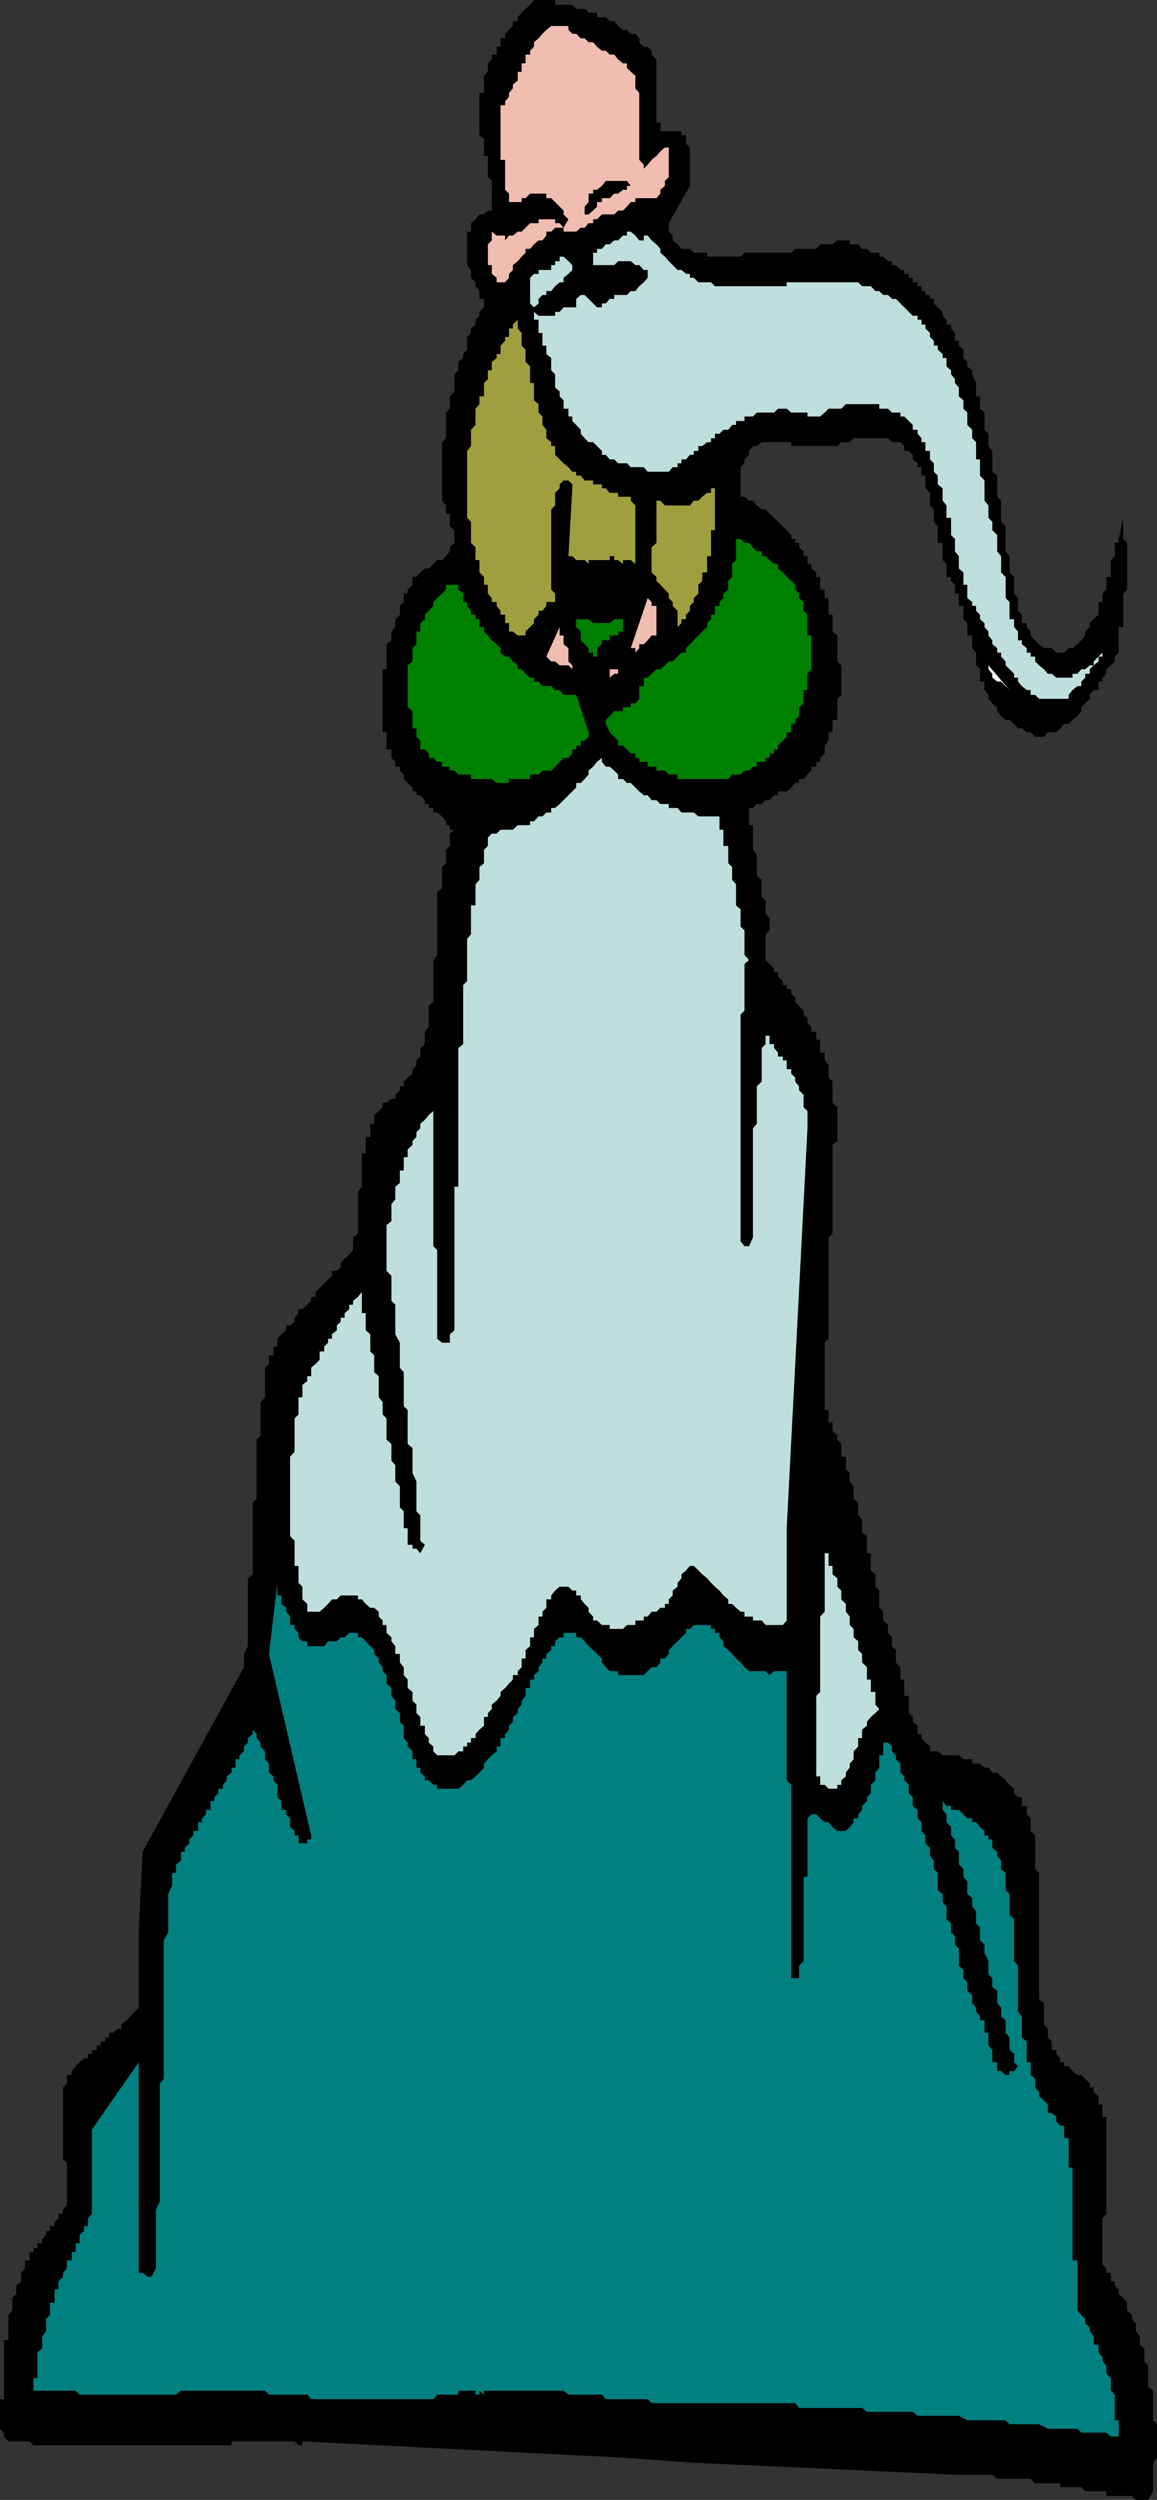
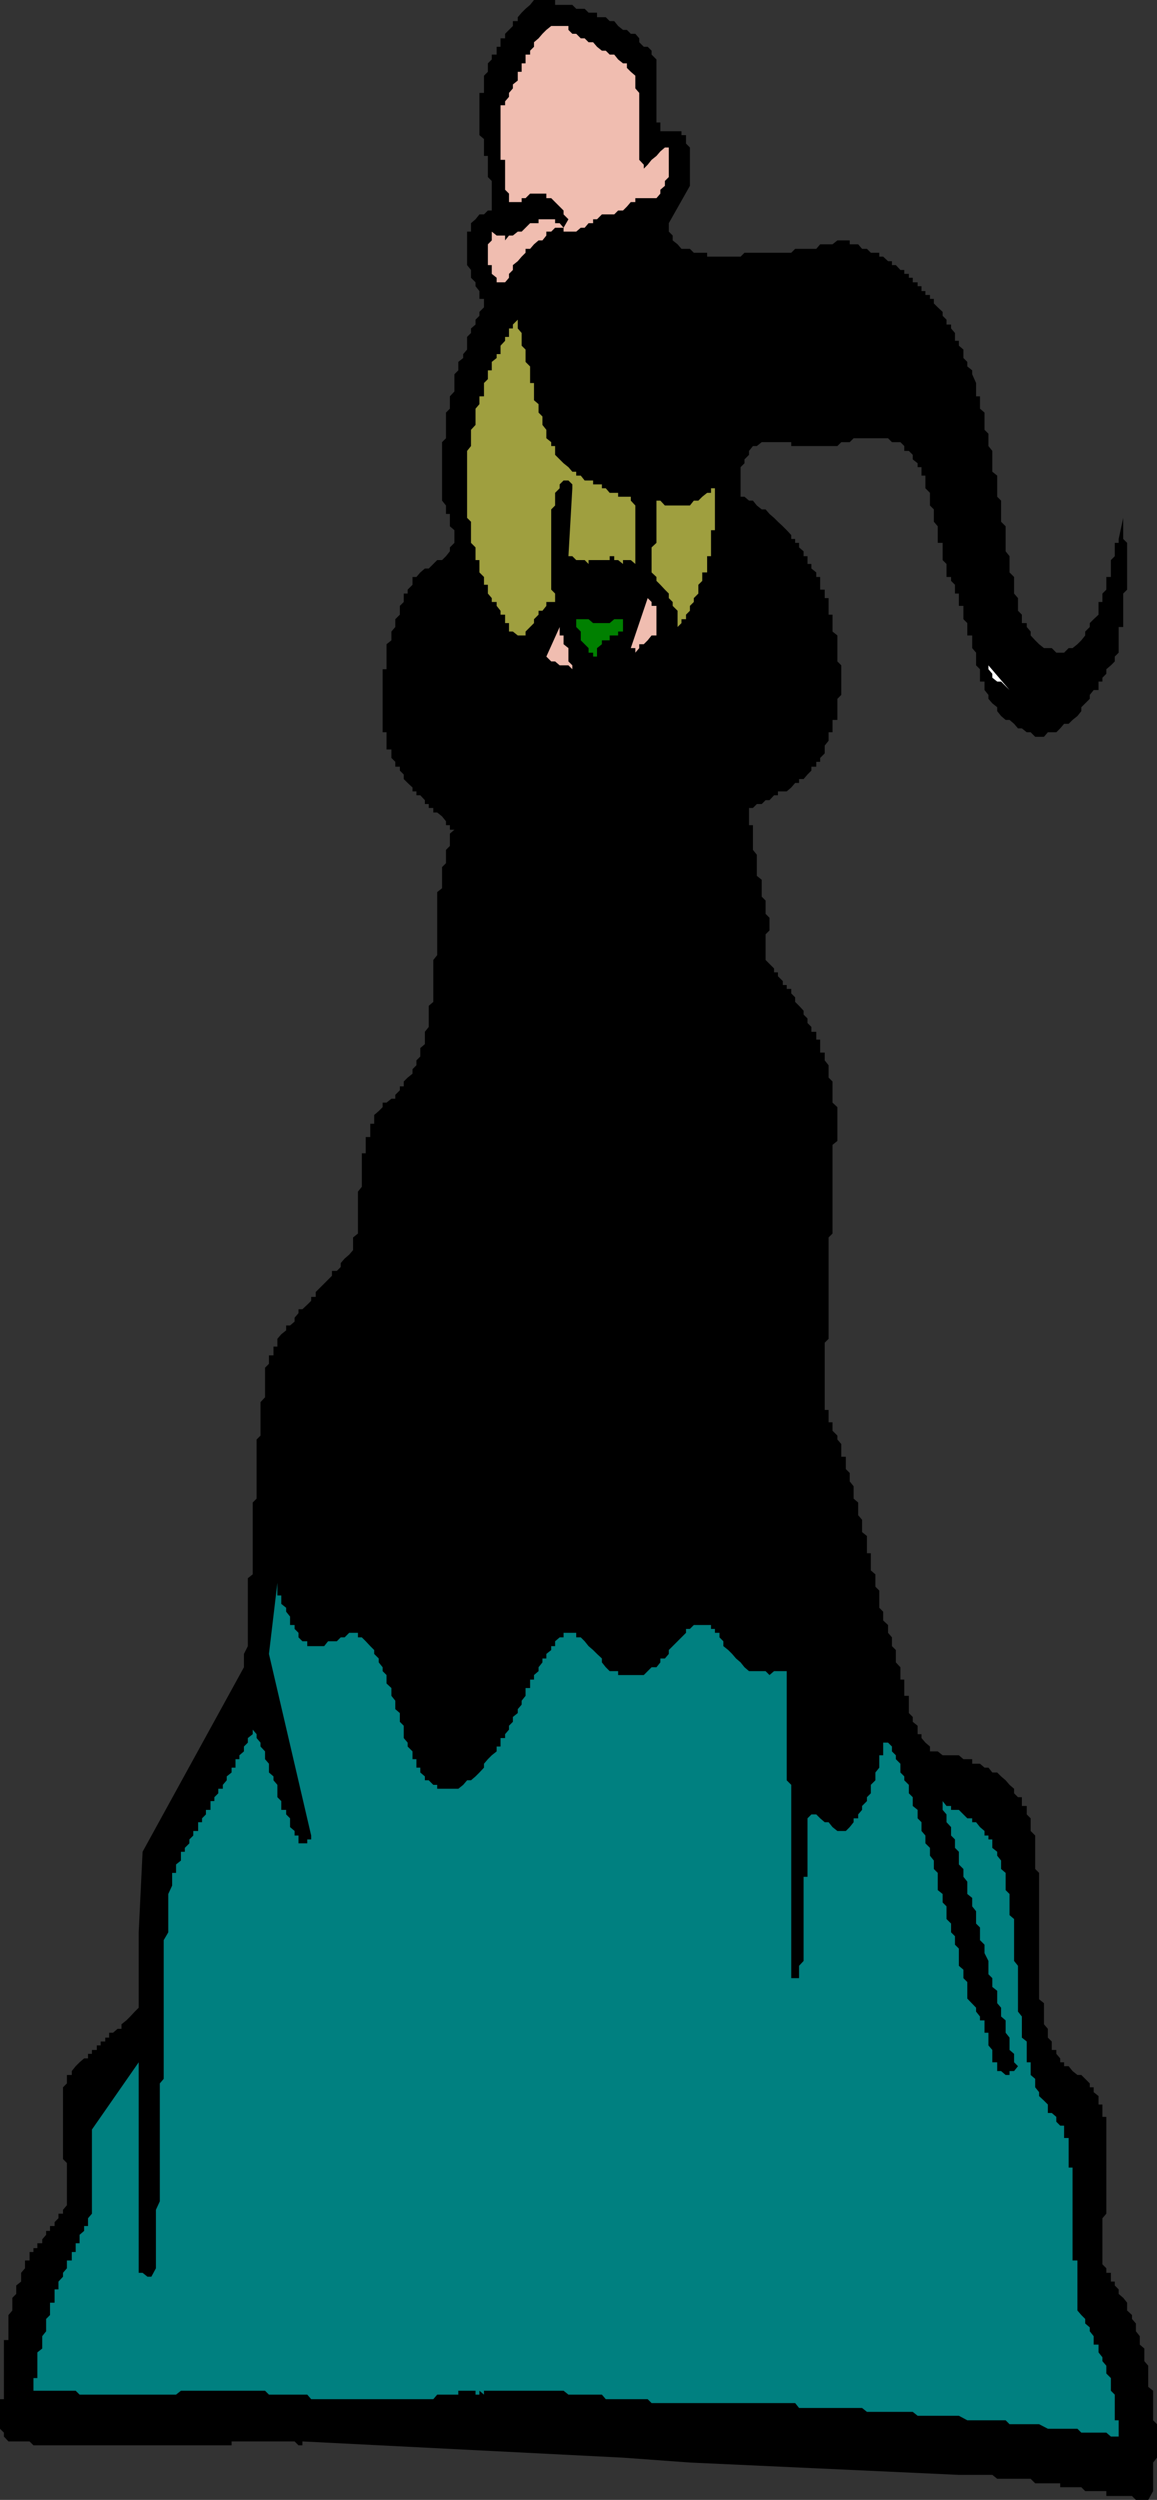
<svg xmlns="http://www.w3.org/2000/svg" width="356.199" height="769.5">
  <rect width="100%" height="100%" fill="#333333" stroke="none" />
  <path d="M200.598 15.602V16.8l1.5 1.5v19.402h1.203v2.7h6.5v1.199h1.398v2.601l1.2 1.2v11.8l-6.5 11.5V71.3l1.199 1.199V74l1.5 1.203 1.203 1.399h2.597l1.2 1.199h4.101V79H228l1.2-1.2h14.398l1.203-1.198h6.5l1.199-1.399h3.8L257.8 74h3.798v1.203h2.601l1.2 1.399h1.5l1.199 1.199h2.601V79h1.2l1.5 1.402h1.199v1.2h1.203l1.398 1.5h1.2V84.3h1.402v1.2H281v1.402h1.5v1.2h1.2v1.5h1.198V90.8h1.403V92h1.199v1.402l1.2 1.2L290.2 96v1.203l1.198 1.2v1.5h1.403v1.199L294 102.5v2.402h1.2v1.5l1.398 1.2v2.601l1.203 1.2v1.398l1.5 1.199v1.203l1.199 2.7V122h1.2v3.8l1.398 1.2v5.3l1.203 1.2v3.8l1.199 1.5v6.403l1.5 1.2v6.5l1.2 1.199v6.5l1.398 1.398v7.703l1.203 1.5v5l1.398 1.399v5.101l1.2 1.399V188l1.199 1.203v2.598h1.5V193l1.203 1.402v1.2l1.398 1.5 1.2 1.199 1.5 1.199h2.402l1.398 1.402h2.399L329 199.5h1.2l1.5-1.2 1.198-1.198 1.2-1.5v-1.2L335.5 193v-1.2l1.2-1.198 1.5-1.399v-3.902h1.198v-2.598l1.2-1.203v-3.898H342v-5.2l1.2-1.199v-4.101h1.198v-1.2l1.403-6.5v6.5l1.199 1.2V181.5l-1.2 1.203V193h-1.402v7.902l-1.199 1.2v1.5L342 204.8l-1.402 1.2v1.402l-1.2 1.2v1.199H338.2v2.601h-1.5l-1.199 1.5v1.2l-1.402 1.398-1.2 1.203v1.2l-1.199 1.5-1.5 1.199-1.2 1.198h-1.402l-1.2 1.402-1.199 1.2h-2.601l-1.2 1.398H318.7l-1.398-1.399h-1.203l-1.5-1.199h-1.2L312.2 222.8l-1.398-1.2h-1.203l-1.399-1.199-1.199-1.5v-1.199l-1.5-1.203-1.2-1.398v-1.2l-1.202-1.5V209.8H301.7V206l-1.199-1.2v-3.898l-1.2-1.402v-3.898h-1.5V191.8l-1.202-1.2v-4.1H295.2v-3.797H294V180l-1.2-1.2v-1.198h-1.402v-4l-1.199-1.2v-5.3h-1.5V162l-1.199-1.398V156.8l-1.2-1.2v-3.898l-1.402-1.402v-3.899H283.7V143.8h-1.2v-1.2l-1.5-1.199V140l-1.2-1.2h-1.402v-1.5l-1.199-1.198h-2.601l-1.2-1.2h-10.597l-1.203 1.2H259l-1.2 1.199h-14.202v-1.2H234.5l-1.5 1.2h-1.2l-1.202 1.5V140l-1.399 1.402v1.2L228 143.8v9.101h1.2l1.398 1.2h1.203l1.199 1.5 1.5 1.199h1.2l1.198 1.402 1.403 1.2 1.199 1.199L241 162l1.2 1.203 1.398 1.5v1.2h1.203v1.199H246v1.398l1.398 1.203v1.5h1.2v2.399h1.203V175l1.5 1.203v1.399h1.199v3.898h1.398v2.602h1.2v5.101h1.203v5.2l1.5 1.199v8L259 204.8v9.101l-1.2 1.2v6.5h-1.5v3.8h-1.202V228l-1.2 1.5v2.402l-1.398 1.399v1.199h-1.2v1.5h-1.5v1.203l-1.202 1.2-1.2 1.398H246V241h-1.2l-1.202 1.402-1.399 1.2H239.5v1.199h-1.2l-1.402 1.5H235.7l-1.2 1.199H233l-1.2 1.203h-1.202V254h1.203v7.602l1.199 1.5v6.5l1.5 1.199V276l1.2 1.203v4.098l1.198 1.199v3.902l-1.199 1.2v7.898l1.2 1.203 1.402 1.399v1.199h1.199v1.199l1.5 1.5v1.203h1.2v1.2h1.398v1.398L244.8 307v1.402l1.199 1.2 1.398 1.5v1.199l1.2 1.199v1.402l1.203 1.2v1.5h1.5V320h1.199v4h1.398v2.402l1.2 1.5v3.801l1.203 1.2v6.5l1.5 1.398v10.402l-1.5 1.2v27.3l-1.203 1.2v31.199l-1.2 1.199V434h1.2v3.8h1.203v2.602l1.5 1.5v1.2l1.2 1.398v3.902h1.398v3.801l1.2 1.2V456l1.203 1.5v3.8l1.398 1.2v3.902l1.2 1.399v3.8l1.5 1.2v5.3h1.199v5.301l1.402 1.2v3.8l1.2 1.2v5.3l1.198 1.2v2.699l1.5 1.402v2.399l1.2 1.398v2.703l1.203 1.2v3.8l1.398 1.5V517h1.2v5h1.402v5.3l1.199 1.2v1.5l1.5 1.203v2.598h1.2V535l1.198 1.402 1.403 1.2v1.5h2.398l1.5 1.199h5l1.399 1.199h2.703v1.402h2.398l1.399 1.2h1.203l1.199 1.5h1.5l1.2 1.199 1.398 1.199 1.203 1.402 1.398 1.2V552l1.2 1.203h1.199v2.7h1.5v2.597l1.203 1.203v3.899l1.398 1.398v10.3l1.2 1.2v38.902l1.5 1.2v6.5l1.199 1.398v2.703l1.203 1.2V631h1.398v1.203l1.2 1.399v1.199h1.199V636H329l1.2 1.5 1.5 1.203h1.198l1.2 1.2 1.402 1.398v1.199h1.2v1.5l1.5 1.203v2.598h1.198v3.8h1.2v29.801l-1.2 1.399V697l1.2 1.203v1.399H342v2.699h1.2v1.199l1.198 1.203v1.399l1.403 1.199 1.199 1.5v2.402l1.5 1.399v1.199l1.2 1.402v2.399l1.198 1.5v2.601l1.403 1.2v3.898l1.199 1.402v6.5l1.5 1.2V745l1.2 1.203V756.5L355 758v8.8l-1.5 2.7h-3.8l-1.2-1.2h-7.902v-1.5h-6.5l-1.2-1.198h-6.5v-1.2H318.7L317.301 763H307l-1.5-1.2h-10.3l-82.802-3.8-20.597-1.5-98.703-5v1.203h-1.2L90.7 751.5H71.301v1.203h-61L9.098 751.5h-6.5L1.199 750v-1.2L0 747.603V738.5h1.2v-18.2h1.398v-7.698l1.203-1.399v-3.902L5 706.1v-2.6l1.5-1.2v-2.698l1.2-1.399v-2.402h1.398v-2.598H10.3V692h1.2v-1.5H13v-1.2l1.2-1.398v-1.199h1.198v-1.5h1.403V684L18 682.8v-1.398h1.398v-1.199l1.2-1.402v-13l-1.2-1.2V642.5l1.2-1.2v-2.597h1.5V637.5L23.3 636l1.199-1.2 1.398-1.198h1.2v-1.399H28.3V631h1.5v-1.398H31v-1.2h1.398v-1.199h1.2v-1.5H34.8l1.398-1.203h1.2v-1.398l1.5-1.2 1.199-1.199 1.402-1.5L42.7 618v-23.2l1.198-24.8 31.2-56.797v-4.101l1.203-2.399v-20.902l1.5-1.2V462.5L79 461.3v-18.198l1.2-1.2v-10.3l1.398-1.5V421l1.203-1.2v-2.597h1.398V414.5h1.2v-2.398l1.199-1.399 1.5-1.203V408H89.3l1.398-1.2v-1.198l1.2-1.399V403h1.199l1.5-1.398 1.203-1.2v-1.199h1.398v-1.5l1.2-1.203 1.402-1.398 2.398-2.399v-1.5h1.5l1.2-1.203v-1.2l1.199-1.398 1.402-1.199 1.2-1.402v-3.899l1.5-1.199v-12.902l1.198-1.5V355h1.2v-5H114v-4.098h1.2v-2.699l1.398-1.203 1.203-1.2v-1.398H119l1.5-1.199h1.2V337l1.398-1.398v-1.2h1.203v-1.5l1.199-1.199 1.5-1.203v-1.398l1.2-1.2v-1.5l1.198-1.199v-2.601l1.403-1.2v-3.8l1.199-1.5v-6.5l1.398-1.2V295.5l1.2-1.5v-19.398l1.5-1.2v-6.5l1.203-1.199v-4.101l1.199-1.2v-3.8l1.398-1.2H138.5V254h-1.2v-1.2l-1.202-1.5-1.5-1.198h-1.2v-1.399H132V247.5h-1.2v-1.2l-1.402-1.5H128.2v-1.198H127v-1.2L125.5 241l-1.2-1.2v-1.398l-1.202-1.199V236h-1.399v-1.5l-1.199-1.2v-2.597H119v-5.3h-1.2V206h1.2v-7.7l1.5-1.198v-2.7l1.2-1.402v-2.398l1.398-1.399V186.5l1.203-1.2v-2.597h1.199V181.5l1.5-1.5v-2.398h1.2l1.198-1.399 1.403-1.203H132l2.598-2.598h1.5l1.203-1.199 1.199-1.5V168.5l1.398-1.398v-3.899L138.5 162v-3.797h-1.2v-2.601l-1.202-1.5v-18l1.203-1.2V127l1.199-1.2V122l1.398-1.5v-5.297l1.2-1.203v-2.598l1.5-1.199V109l1.203-1.398v-3.899L145 102.5v-1.398l1.398-1.2v-1.5l1.2-1.199V96L149 94.602V92h-1.402v-2.398l-1.2-1.5v-1.2L145 85.5v-2.398l-1.2-1.5V71.3h1.2v-2.598l1.398-1.203 1.2-1.5H149l1.2-1.2h1.198v-9.097L150.2 54.5V48H149v-5.2l-1.402-1.198v-13H149V23.3l1.2-1.2v-2.6l1.198-1.2v-1.5h1.5v-2.398h1.2v-2.601h1.402v-1.399l1.2-1.199L157.897 8V6.5h1.5V5.3l1.2-1.398 1.203-1.199 1.398-1.203 1.2-1.5h6.5v1.5h5.3l1.2 1.203H180l1.2 1.2h2.6V5.3h2.7l1.2 1.199h1.398L190.3 8l1.5 1.203h1.2l1.2 1.2h1.398L196.8 11.8V13l1.398 1.402h1.2l1.199 1.2" />
  <path fill="#f0bdb0" d="M195.598 23.3v3.903l1.203 1.399v20.601l1.398 1.5v1.2l1.2-1.2 1.199-1.5 1.5-1.203 1.203-1.398 1.398-1.2h1.2V54.5l-1.2 1.203v1.5l-1.398 1.2v1.199L202.098 61h-6.5v1.203h-1.399L193 63.602l-1.2 1.199h-1.5L189.099 66H185.3l-1.5 1.5h-1.203v1.203h-1.399L180 70.102h-1.2l-1.402 1.199H173.5v-1.2h-2.602l-1.199 1.2h-1.5V72.5L167 74h-1.2l-1.402 1.203-1.199 1.399h-1.398V77.8l-1.203 1.2-1.2 1.402-1.5 1.2v1.5L156.7 84.3v1.2l-1.199 1.402h-2.602V85.5l-1.5-1.2v-2.698H150.2v-6.399L151.4 74v-2.7l1.5 1.2h2.601V74l1.2-1.5h1.198l1.5-1.2h1.2l1.203-1.198 1.398-1.399h2.602V67.5h5.097v1.203h1.403l1.199 1.399L175 67.5l-1.5-1.5v-1.2l-1.2-1.198-1.402-1.399L169.7 61h-1.5v-1.398h-5L161.801 61h-1.203v1.203h-3.899v-2.601l-1.199-1.2v-9.199h-1.402v-16.8h1.402v-1.2l1.2-1.402v-1.2l1.198-1.398V26l1.5-1.2v-2.698h1.2V19.5h1.203v-2.7h1.398v-1.198l1.2-1.2V13l1.402-1.2L167 10.403l1.2-1.199L169.7 8h5.3v1.203l1.2 1.2h1.198l1.403 1.398H180L181.2 13h1.398l1.203 1.402 1.5 1.2h1.199l1.2 1.199h1.398l1.203 1.5 1.5 1.199H193v1.402l1.2 1.2 1.398 1.199" />
-   <path d="M194.2 57.203H193v1.2h-1.2l-1.5 1.199h-1.202L187.699 61h-2.398v1.203h-1.5v1.399l-1.203 1.199L181.199 66v1.5V66H180v-2.398l1.2-1.399v-2.601h1.398v-1.2h1.203l1.5-1.199 1.199-1.5h6.5l1.2 1.5" />
-   <path fill="#bfdfdf" d="m273.398 90.8 1.2 1.2h1.203l1.398 1.402 1.2 1.2L279.8 96l1.2 1.203h1.5v1.2h1.2v1.5h1.198v1.199l1.403 1.398v1.203l1.199 1.2v1.5h1.2v1.199l1.5 1.398v1.203h1.198v2.598l1.403 1.199v1.203l1.199 1.5v1.2l1.2 1.398V122l1.398 1.203v2.598L297.8 127v3.8l1.5 1.5v2.602l1.199 1.2v5.3h1.2v5l1.398 1.5v6.2l1.203 1.5v3.8l1.199 1.2v2.601l1.5 1.5v5l1.2 1.5v5l1.398 1.399v6.5l1.203 1.199v5.3h1.398V193l1.2 1.402v2.7h1.199v1.199l1.5 1.199v1.402h1.203v1.2h1.398v1.5l1.2 1.199 1.5 1.199 1.199 1.402h1.203l1.398 1.2h5v-1.2h1.5l1.2-1.402h1.199l1.402-1.2h1.2v-1.198l2.698-2.7 1.2-1.402-1.2 1.402v1.2H338.2v1.5l-1.5 1.199-1.2 1.199v1.402h-1.402v1.2l-1.2 1.199v1.402H331.7l-1.5 1.2-1.199 1.5v1.199h-9.102l-1.199-1.2h-1.398v-1.5h-1.203l-1.5-1.199-1.2-1.402v-1.2H312.2v-1.199L310.801 206l-1.203-1.2v-1.198l-1.399-1.5v-1.2H307V199.5l-1.5-1.2v-1.198l-1.2-1.5v-1.2L303.099 193v-1.2l-1.399-1.198v-1.399L300.5 188v-1.5h-1.2v-1.2l-1.5-1.198V180h-1.202v-3.797L295.199 175v-3.797l-1.199-1.5v-3.8l-1.2-1.2v-5.3h-1.402v-3.801l-1.199-1.5V150.3l-1.5-1.2v-2.699l-1.199-1.199v-2.601l-1.2-1.2V138.8h-1.402v-2.7H283.7v-1.199l-1.2-1.401v-1.2H281v-1.5l-1.2-1.198-1.402-1.399H277.2V127h-2.601l-1.2-1.2H270.7v-1.398h-10.3l-1.4 1.399h-3.902l-1.2 1.199-1.398 1.203h-3.902V127h-5l-1.399-1.2H239.5l-1.2 1.2H233l-1.2 1.203h-2.6v1.399h-2.602v1.199h-1.2l-1.199 1.5h-1.5L221.5 133.5h-1.402v1.402h-1.2v1.2H217.7l-1.5 1.199H215v1.5h-1.402V140h-1.2l-1.199 1.402h-1.398v1.2h-1.203v1.199h-1.5l-1.2 1.402h-6.5l-1.199-1.402h-4L193 142.6h-2.7l-1.202-1.199h-1.399L186.5 140h-1.2v-1.2l-1.5-1.5-1.202-1.198h-1.399l-1.199-1.2-1.2-1.402v-1.2l-1.402-1.5-1.199-1.198v-1.399H175v-2.402h-1.5v-2.598L172.3 122v-1.5l-1.402-1.2v-4.097L169.7 114v-3.797L168.2 109v-2.598H167V102.5h-1.2v-4.098h-1.402v-3.8l-1.199-1.2V85.5l1.2-1.2h1.402v-1.198h3.898v-1.5h1.2v-1.2h1.402V79h1.199l1.5 1.402 1.2 1.2h1.198-1.199v1.5L175 84.3l-1.5 1.199v1.402h-1.2l-1.402 1.2-1.199 1.5h-1.5V90.8H167l-1.2 1.2v1.402l-1.402 1.2V96l1.403 1.203h5.097V96h1.403l1.199-1.398h3.898V92l1.403-1.2H180l1.2 1.2 1.398 1.402 1.203 1.2h1.5v-1.2h1.199L187.7 92h1.398v-1.2H193l1.2-1.198h1.398l1.203-1.5 1.398-1.2 1.2-1.402v-2.398h-1.2l-1.398-1.5h-1.203l-1.399-1.2h-3.898l-1.203 1.2h-6.5V77.8h1.203v-1.2h1.5l1.199-1.398h1.2L189.097 74h1.203l1.5-1.5h1.2v-1.2h1.2l1.398 1.2L196.8 74h1.398v-1.5h1.2v-1.2 1.2l1.199 1.5 1.5 1.203 1.203 1.399V77.8l1.399 1.2 1.2 1.402 2.699 2.7h1.203l1.398 1.199h1.2V85.5h1.199L215 86.902h3.898l1.2 1.2h22.101v-1.2h22l1.2 1.2h2.699l1.402 1.5h1.2l1.198 1.199h1.5" />
  <path fill="#9f9f3f" d="M181.2 147.902h1.398v1.2h2.703v1.199h1.199l1.2 1.402h2.6v1.2h3.9v1.199l1.398 1.5v18l-1.399-1.2h-2.398v1.2l-1.5-1.2h-1.203v-1.199h-1.399v1.2h-6.5v1.199l-1.199-1.2h-2.602l-1.199-1.199H175l1.2-20.902v-1.2l-1.2-1.199h-1.5l-1.2 1.2v1.199l-1.402 1.402v3.899L169.7 156.8v24.7l1.2 1.203v2.598h-2.7v1.199L167 188h-1.2v1.203l-1.402 1.399v1.199L163.2 193l-1.398 1.402v1.2h-2.403l-1.5-1.2H156.7v-2.601h-1.2v-2.598h-1.402V188l-1.2-1.5v-1.2h-1.5v-1.198l-1.199-1.399V180H149v-2.398l-1.402-1.399v-3.8h-1.2V168.5L145 167.102v-6.5l-1.2-1.2v-20.601l1.2-1.5v-5l1.398-1.5v-5l1.2-1.399V122H149v-4.098l1.2-1.199V114h1.198v-2.598l1.5-1.199V109h1.2v-2.598l1.402-1.5v-1.199h1.2v-2.601h1.198v-1.2l1.5-1.5v2.7l1.2 1.398v3.902l1.203 1.2v3.8l1.398 1.399v5.101h1.2v5.301l1.402 1.2V127l1.199 1.203v2.598l1.2 1.5v2.601l1.5 1.2v1.199h1.198V140l2.602 2.602 1.5 1.199 1.2 1.402h1.198v1.2h1.403l1.199 1.5h1.2M208.598 193v-5l-1.5-1.5v-1.2l-1.2-1.198v-1.399L204.7 181.5l-1.398-1.5-1.203-1.2v-1.198l-1.5-1.399V168.5l1.5-1.398v-13h1.203l1.398 1.5h7.7l1.199-1.5H215l1.2-1.2 1.5-1.199h1.198v-1.402h1.2v-1.2 14.102h-1.2v8H217.7v5h-1.5v2.598L215 180v2.703l-1.402 1.399v1.199l-1.2 1.199v1.5l-1.199 1.203v1.399h-1.398v1.199L208.598 193" />
-   <path fill="green" d="M249.8 195.602V206l-1.202 1.402v5h-1.2v4.098L246 217.703v2.7l-1.2 1.199v1.199h-1.202v2.601h-1.399v1.399L239.5 229.5v1.203h-1.2v1.2h-1.402v1.398H235.7v1.199H233v1.5h-1.2l-1.202 1.203h-1.399l-1.199 1.2h-2.602L224.2 239.8h-15.601v-1.399h-2.7l-1.199-1.199h-2.601V236h-2.7v-1.5h-2.597v-1.2h-1.203v-1.398H194.2l-1.2-1.199-1.2-1.203h-1.5V228l-1.202-1.2-1.399-1.398-1.199-2.601v-1.2l1.2-1.199 1.398-1.5h2.703v-1.199h2.398V216.5h1.399l1.203-1.398v-3.899h1.398v-2.601h1.2l1.199-1.2 1.5-1.402h1.203l1.398-1.2 1.2-1.198h1.199l1.5-1.5 1.203-1.2h1.398V199.5l2.399-2.398 1.402-1.5 1.2-1.2 1.5-1.402v-1.2l1.198-1.198v-1.399h1.2V186.5h1.402v-1.2l1.2-1.198v-1.399l1.5-1.203v-2.7l1.198-1.198v-4l1.2-1.2v-6.5H228l1.2 1.2h1.398l1.203 1.398 1.199 1.203h1.5v1.5h1.2l1.198 1.2 1.403 1.199h1.199V175l1.5 1.203 1.2 1.399 1.398 1.199L244.8 180v1.5l1.199 1.203v1.399l1.398 1.199V188l1.2 1.203v6.399h1.203M142.598 185.3h1.203v1.2L145 188v1.203h1.398v1.399h1.2V193H149v1.402l1.2 1.2 1.198 1.5 1.5 1.199 1.2 1.199v1.402l1.402 1.2h1.2l1.198 1.5 1.5 1.199V206h1.2l1.203 1.402 1.398 1.2h1.2v1.199h1.402l1.199 1.402h2.7l1.198 1.2h1.403l1.199 1.5h3.898l3.801 11.5v1.398L180 228h-1.2v1.5h-1.402v1.203H176.2v1.2L175 233.3h-1.5l-1.2 1.199-1.402 1.5-1.199 1.203H167l-1.2 1.2h-2.6v1.398h-6.5v1.2h-3.802l-1.5-1.2H145v-1.398h-3.902l-1.2-1.199H138.5V236h-2.402v-1.5h-1.5l-1.2-1.2H132v-1.398l-1.2-1.199h-1.402V228l-1.199-1.2v-2.597H127v-5.3l-1.5-1.2v-12.902l1.5-1.2V199.5l1.2-1.2v-3.898h1.198v-2.601l1.403-1.2v-1.398L132 188l1.398-1.5v-1.2l1.2-1.198 1.5-1.399 1.203-1.203V180h3.797v1.5l1.5 1.203v2.598" />
  <path fill="#f0bdb0" d="M202.098 194.402v1.2h-1.5l-1.2 1.5-1.199 1.199h-1.398v1.199l-1.203 1.402V199.5h-1.399l5.2-15.398 1.199 1.199v1.199h1.5v7.902" />
  <path fill="green" d="M193 190.602h-1.2v3.8h-1.5v1.2h-2.6v1.5h-2.4v1.199l-1.5 1.199v4.102-1.5h-1.202v-1.2h-1.399V199.5l-2.398-2.398v-2.7L177.398 193v-2.398h3.801l1.399 1.199h5.101l1.399-1.2H193" />
  <path fill="#f0bdb0" d="m176.2 206-1.2-1.2h-2.7l-1.402-1.198H169.7l-1.5-1.5 4.102-9.102v2.602h1.199v2.699l1.5 1.199v4.102l1.2 1.199V206" />
  <path fill="#fff" d="m310.8 212.402-1.202-1.199-1.399-1.402H307l-1.5-1.2v-1.199L304.3 206v-1.2l6.5 7.602" />
-   <path fill="#f0bdb0" d="M190.3 207.402h-1.202l-1.399 1.2V206h2.602v1.402" />
-   <path fill="#bfdfdf" d="M221.5 251.3v4.102h1.2v5h1.5v5.301l1.198 1.2v3.898l1.2 1.402v6.5l1.402 1.2v5.3l1.2 1.2V294l1.398 1.5-1.399 1.203v14.399L228 312.3v69.8l1.2 1.5h1.398l1.203-2.699V347.3l1.199-1.399v-11.5l1.5-1.5v-10.3l1.2-1.2v-3.8 1.199h1.198v2.601h1.403v1.2L239.5 324v1.203h1.5v1.2h1.2v2.699h1.398v1.398l1.203 1.203v1.2l1.199 1.5v1.199l1.398 1.398v3.8l1.2 1.2v5.3l-6.399 123.102v28.399L241 500.203h-5.3l-1.2-1.402h-2.7v-1.2h-2.6v-1.5H228l-1.402-1.199-1.2-1.199H224.2v-1.402l-1.5-1.2-1.199-1.5-1.402-1.199-1.2-1.199-1.199-1.402-1.5-1.2-2.601-2.601h-1.2l-1.199 1.402-1.398 1.2v1.199l-1.203 1.402v1.2l-1.5 1.199v1.5l-1.2 1.199v1.402H204.7v1.2h-1.398l-1.203 1.199h-1.5l-1.2 1.5H198.2v1.199h-2.601v1.402H193l-1.2 1.2h-4.1v-1.2h-2.4l-1.5-1.402h-1.202v-1.2l-1.399-1.5v-1.199L180 493.703l-1.2-1.402v-1.2h-1.402v-1.5H176.2l-1.2-1.198h-2.7l-1.402 1.2-1.199 1.5v1.199h-1.5v2.601l-1.199 1.2v1.5h-1.2v2.601l-1.402 1.2V504H163.2v2.703l-1.398 1.2v2.597h-1.203v2.703l-1.2 1.2v1.199h-1.5V517l-1.199 1.203-1.199 1.399-1.402 1.199V522l-1.2 1.5-1.5 1.203v1.399L150.2 527.3v1.199H149v2.703l-1.402 1.2-1.2 1.398v1.2H145v1.402h-1.2v1.2h-1.202v1.5h-1.5l-1.2 1.199h-5.3l-1.2-1.2v-1.5L132 536.403V535l-1.2-1.2v-2.597h-1.402V528.5l-1.199-1.2v-2.597L127 523.5v-2.7l-1.5-1.198V517l-1.2-1.398v-2.399l-1.202-1.5v-2.601h-1.399v-2.399l-1.199-1.5V504l-1.5-1.398v-2.399h-1.2v-1.402l-1.202-1.2v-1.5l-1.399-1.199H114l-1.402-1.199-1.2-1.402H110.2v-1.2h-5.3l-1.2 1.2h-1.5l-1.2 1.402-1.2 1.2-1.402 1.199h-3.8v-2.399l-1.5-1.402v-3.899l-1.2-1.199V482H90.7v-7.7l-1.398-1.5v-24.398l1.398-1.5v-10.3l1.2-1.2v-5.3h1.199V426.3l1.5-1.2v-1.5H95.8V421l1.398-1.2 1.2-1.198V416H99.8v-1.5l1.199-1.2v-1.198h1.2v-1.399l1.5-1.203V408l1.198-1.2v-1.198h1.2v-1.399L107.5 403v-1.398h1.2v-1.2l1.5-1.199 1.198-1.5v6.5h1.2v5.297l1.402 1.203V416l1.2 1.203v5.2l1.398 1.199v6.5l1.203 1.5v3.8l1.199 1.2v6.5l1.5 1.398v5.102l1.2 1.398v5l1.398 1.5v6.5l1.203 1.203v5.2h1.199v5.097h1.5v1.203h1.2l1.198 1.399 1.403-2.602-1.403-1.2v-7.898l-1.199-1.199V456L127 453.402v-7.699l-1.5-1.203V434l-1.2-1.2v-10.398L123.099 421v-7.7l-1.399-2.597v-9.101l-1.199-1.2v-7.699l-1.5-1.5v-14.101l1.5-1.2v-5.3l1.2-1.399v-3.902l1.398-1.2v-3.8h1.203v-4.098h1.199v-2.402l1.5-1.399v-1.199l1.2-1.203v-1.5l1.198-1.2v-1.398l1.403-1.199 1.199-1.5 1.398-1.203v41.602l1.2 1.199v27.3l1.5 1.2h2.402v-2.598l1.398-1.203v-44.2h1.2v-42.698l1.5-1.2v-18.199L143.8 302v-13l1.199-1.398v-8.899h1.398v-6.5l1.2-1.402v-3.899l1.402-1.199v-4.101l1.2-1.2v-2.601l1.198-1.2h1.5l1.2-1.199h3.8l1.5-1.402h3.801v-1.2h1.2l1.402-1.5h1.2l1.2-1.198h1.5v-1.399h1.198l1.403-1.203 5.097-5.098V241h1.403l1.199-1.2 1.2-1.398v-1.199l1.398-1.203 1.203-1.5 1.5-1.2v1.2l1.199 1.5h1.2l1.398 1.203 1.203 1.2v1.398h1.5L193 241h1.2l1.398 1.402 1.203 1.2 1.398 1.199h1.2l1.199 1.5h1.5l1.203 1.199h2.597v1.203h2.7l1.203 1.399h3.797L215 251.3h6.5m49.2 274.802-1.2 1.199-1.402 1.199-1.2 1.5v1.203l-1.5 1.2V535H264.2v2.602l-1.398 1.5v2.398l-1.203 1.402v1.2l-1.2 1.5v1.199L259 548v1.402h-1.2v1.2h-2.702l-1.2-1.2H252.5v-2.601h-1.2V522l1.2-1.2v-23.198l1.398-1.5V474.3v3.8h1.2v3.9h1.203v2.602l1.5 1.199v2.601l1.199 1.2v2.699l1.398 1.402v2.399l1.2 1.5v2.601l1.203 1.2V504l1.398 1.203v2.7l1.2 1.199v2.601l1.5 1.5V517h1.199v3.8h1.402v3.903l1.2 1.399" />
-   <path fill="teal" d="M94.598 506.703H99.8l1.199-1.5h2.7l1.198-1.203h1.2l1.402-1.398h2.7V504h1.198l1.2 1.203 1.402 1.5 1.2 1.2v1.199l1.398 1.398v1.203l1.203 1.5v1.2l1.199 1.199v2.601l1.5 1.399V522l1.2 1.5v2.602l1.398 1.199V530l1.203 1.203V535l1.199 1.402v1.2l1.5 1.5v2.398h1.2v2.602h1.198v1.5l1.403 1.199V548h1.2l1.398 1.402h1.2v1.2h6.5l1.5-1.2L143.8 548h1.2l1.398-1.2 1.2-1.198 1.402-1.5v-1.2l1.2-1.402 1.198-1.2 1.5-1.198v-1.5h1.2V535h1.402v-1.2l1.2-1.398v-1.199l1.198-1.203v-1.5l1.5-1.2v-1.198l1.2-1.399V523.5l1.203-1.5v-2.398h1.398V517h1.2v-1.398l1.402-1.2v-1.199l1.199-1.5V510.5h1.2v-1.398l1.5-1.2v-1.199h1.198v-1.5l1.403-1.203h1.199v-1.398h3.898V504h1.403l1.199 1.203 1.2 1.5 1.398 1.2 1.203 1.199 1.5 1.398v1.203l1.199 1.5 1.2 1.2h2.6v1.199h7.9l2.398-2.399h1.5l1.203-1.5V510.5h1.398l1.2-1.398v-1.2l5.3-5.3v-1.2h1.2l1.199-1.199h5.3v1.2h1.2v1.199h1.402V504l1.2 1.203v1.5l1.5 1.2 1.198 1.199 1.2 1.398 1.402 1.203 1.2 1.5 1.398 1.2h5.101l1.2 1.199 1.402-1.2h3.898V548l1.399 1.402v59.5H246v-3.8l1.398-1.5v-25.899h1.2v-18l1.203-1.203h1.5l1.199 1.203 1.398 1.2h1.2l1.203 1.5 1.5 1.199h2.597l1.2-1.2 1.203-1.5v-1.199h1.398V558.5l1.2-1.398v-1.2l1.5-1.5v-1.199l1.199-1.203v-2.598L269.5 548v-2.398l1.2-1.5V540.3h1.198v-3.899h1.5V535v1.402l1.2 1.2v1.5l1.203 1.199v1.199l1.398 1.402v2.7l1.2 1.199V548l1.402 1.402V552l1.199 1.203v2.7l1.5 1.199v2.601l1.2 1.2v2.699l1.198 1.398v2.402l1.403 1.399v2.402l1.199 1.5v2.598l1.2 1.199v5.3l1.5 1.2v2.602l1.198 1.199v3.902l1.403 1.399v2.699L294 596v2.602l1.2 1.199v5.3l1.398 1.2v2.601l1.203 1.2v2.699l1.5 1.402v2.399L300.5 618v1.203l1.2 1.5v1.2h1.398v3.8h1.203v3.899L305.5 631v3.8h1.5v2.7h1.2l1.398 1.203h1.203V637.5h1.398l1.2-1.5-1.2-1.2v-2.597L310.801 631v-3.797l-1.203-1.5v-3.8l-1.399-1.2V618L307 616.602V612.8l-1.5-1.2v-2.699l-1.2-1.199v-4.101l-1.202-2.399v-2.601l-1.399-1.399V593.3l-1.199-1.2v-3.8l-1.2-1.5v-2.598L297.8 583v-3.797l-1.202-1.5v-2.402l-1.399-1.399V570L294 568.8v-2.597L292.8 565v-2.598l-1.402-1.5V558.5l-1.199-1.398v-2.7l1.2 1.5h1.402v1.2h2.398l2.602 2.601h1.5v1.2h1.199l1.2 1.5 1.398 1.199V565h1.203v1.203h1.199v2.598L307 570v1.203l1.2 1.5v2.598l1.398 1.199v5.3l1.203 1.2v6.5l1.398 1.203v12.899l1.2 1.5v14.101l1.199 1.5v6.5l1.5 1.2v6.398h1.203v3.902l1.398 1.2v2.597l1.2 1.5v1.203l1.5 1.399 1.199 1.199v2.601h1.203l1.398 1.2v1.5l1.2 1.199h1.199v3.8H329v9.102h1.2v28.598h1.5v15.402l1.198 1.399 1.2 1.199v1.402l1.402 1.2v1.199l1.2 1.5v2.601h1.5v2.399l1.198 1.5v1.199l1.2 1.402v2.399L342 732v3.902l1.2 1.2V745h1.198v5H342l-1.402-1.2h-7.7l-1.199-1.198h-9.101l-2.7-1.399h-9.097L309.598 745H297.8l-2.602-1.398H282.5l-1.5-1.2h-14.102l-1.5-1.199H246l-1.2-1.5h-44.202l-1.2-1.203H186.5l-1.2-1.398H175l-1.5-1.2H149v1.2l-1.402-1.2v1.2h-1.2v-1.2h-5.3v1.2h-6.5l-1.2 1.398H95.801l-1.203-1.398H82.8l-1.203-1.2H55.699l-1.5 1.2H24.5l-1.2-1.2h-13V732h1.2v-7.898l1.5-1.2v-3.8l1.2-1.5V713.8l1.198-1.2v-3.8h1.403v-4.098H18V702.3l1.398-1.5v-1.2l1.2-1.398V695.8h1.5v-2.598H23.3V690.5h1.2v-2.598l1.398-1.199v-1.5h1.2v-2.402l1.203-1.399V655.5l14.398-20.7v64.802h1.2l1.5 1.199h1.199L48 698.203v-18l1.2-2.601V641.3l1.198-1.399v-42.699l1.403-2.402V583L53 580.402V576.5h1.2v-2.598l1.5-1.199V570h1.198v-1.2l1.403-1.398v-1.199L59.5 565v-1.398H61v-2.7h1.2v-1.199l1.198-1.203v-1.398h1.403v-2.7H66v-1.199L67.2 552v-1.398h1.398v-1.2L69.8 548v-1.2l1.5-1.198v-1.5h1.2V541.5h1.2v-1.2l1.398-1.198v-1.5l1.203-1.2V535l1.5-1.2v-1.398L79 533.801V535l1.2 1.402v1.2l1.398 1.5v2.398l1.203 1.402v2.7l1.398 1.199V548l1.2 1.402v3.801l1.199 1.2v2.699h1.5v1.398l1.203 1.203v2.7l1.398 1.199V565h1.2v2.402h2.699v-1.199H95.8V565l-13-55.898 2.597-21.899v3.899h1.2v2.601l1.5 1.2v1.199l1.203 1.5v2.601h1.398v1.2l1.2 1.199V504l1.199 1.203h1.5v1.5" />
+   <path fill="teal" d="M94.598 506.703H99.8l1.199-1.5h2.7l1.198-1.203h1.2l1.402-1.398h2.7V504h1.198l1.2 1.203 1.402 1.5 1.2 1.2v1.199l1.398 1.398v1.203l1.203 1.5v1.2l1.199 1.199v2.601l1.5 1.399V522l1.2 1.5v2.602l1.398 1.199V530l1.203 1.203V535l1.199 1.402v1.2l1.5 1.5v2.398h1.2v2.602h1.198v1.5l1.403 1.199V548h1.2l1.398 1.402h1.2v1.2h6.5l1.5-1.2L143.8 548h1.2l1.398-1.2 1.2-1.198 1.402-1.5v-1.2l1.2-1.402 1.198-1.2 1.5-1.198v-1.5h1.2V535h1.402v-1.2l1.2-1.398v-1.199l1.198-1.203v-1.5l1.5-1.2v-1.198l1.2-1.399V523.5l1.203-1.5v-2.398h1.398V517h1.2v-1.398l1.402-1.2v-1.199l1.199-1.5V510.5h1.2v-1.398l1.5-1.2v-1.199h1.198v-1.5l1.403-1.203h1.199v-1.398h3.898V504h1.403l1.199 1.203 1.2 1.5 1.398 1.2 1.203 1.199 1.5 1.398v1.203l1.199 1.5 1.2 1.2h2.6v1.199h7.9l2.398-2.399h1.5l1.203-1.5V510.5h1.398l1.2-1.398v-1.2l5.3-5.3v-1.2h1.2l1.199-1.199h5.3v1.2h1.2v1.199h1.402V504l1.2 1.203v1.5l1.5 1.2 1.198 1.199 1.2 1.398 1.402 1.203 1.2 1.5 1.398 1.2h5.101l1.2 1.199 1.402-1.2h3.898V548l1.399 1.402v59.5H246v-3.8l1.398-1.5v-25.899h1.2v-18l1.203-1.203h1.5l1.199 1.203 1.398 1.2h1.2l1.203 1.5 1.5 1.199h2.597l1.2-1.2 1.203-1.5v-1.199h1.398V558.5l1.2-1.398v-1.2l1.5-1.5v-1.199l1.199-1.203v-2.598L269.5 548v-2.398l1.2-1.5V540.3h1.198v-3.899h1.5V535v1.402l1.2 1.2v1.5l1.203 1.199v1.199l1.398 1.402v2.7l1.2 1.199V548l1.402 1.402V552l1.199 1.203v2.7l1.5 1.199v2.601l1.2 1.2v2.699l1.198 1.398v2.402l1.403 1.399v2.402l1.199 1.5v2.598l1.2 1.199v5.3l1.5 1.2v2.602l1.198 1.199v3.902l1.403 1.399v2.699L294 596v2.602l1.2 1.199v5.3l1.398 1.2v2.601l1.203 1.2v2.699v2.399L300.5 618v1.203l1.2 1.5v1.2h1.398v3.8h1.203v3.899L305.5 631v3.8h1.5v2.7h1.2l1.398 1.203h1.203V637.5h1.398l1.2-1.5-1.2-1.2v-2.597L310.801 631v-3.797l-1.203-1.5v-3.8l-1.399-1.2V618L307 616.602V612.8l-1.5-1.2v-2.699l-1.2-1.199v-4.101l-1.202-2.399v-2.601l-1.399-1.399V593.3l-1.199-1.2v-3.8l-1.2-1.5v-2.598L297.8 583v-3.797l-1.202-1.5v-2.402l-1.399-1.399V570L294 568.8v-2.597L292.8 565v-2.598l-1.402-1.5V558.5l-1.199-1.398v-2.7l1.2 1.5h1.402v1.2h2.398l2.602 2.601h1.5v1.2h1.199l1.2 1.5 1.398 1.199V565h1.203v1.203h1.199v2.598L307 570v1.203l1.2 1.5v2.598l1.398 1.199v5.3l1.203 1.2v6.5l1.398 1.203v12.899l1.2 1.5v14.101l1.199 1.5v6.5l1.5 1.2v6.398h1.203v3.902l1.398 1.2v2.597l1.2 1.5v1.203l1.5 1.399 1.199 1.199v2.601h1.203l1.398 1.2v1.5l1.2 1.199h1.199v3.8H329v9.102h1.2v28.598h1.5v15.402l1.198 1.399 1.2 1.199v1.402l1.402 1.2v1.199l1.2 1.5v2.601h1.5v2.399l1.198 1.5v1.199l1.2 1.402v2.399L342 732v3.902l1.2 1.2V745h1.198v5H342l-1.402-1.2h-7.7l-1.199-1.198h-9.101l-2.7-1.399h-9.097L309.598 745H297.8l-2.602-1.398H282.5l-1.5-1.2h-14.102l-1.5-1.199H246l-1.2-1.5h-44.202l-1.2-1.203H186.5l-1.2-1.398H175l-1.5-1.2H149v1.2l-1.402-1.2v1.2h-1.2v-1.2h-5.3v1.2h-6.5l-1.2 1.398H95.801l-1.203-1.398H82.8l-1.203-1.2H55.699l-1.5 1.2H24.5l-1.2-1.2h-13V732h1.2v-7.898l1.5-1.2v-3.8l1.2-1.5V713.8l1.198-1.2v-3.8h1.403v-4.098H18V702.3l1.398-1.5v-1.2l1.2-1.398V695.8h1.5v-2.598H23.3V690.5h1.2v-2.598l1.398-1.199v-1.5h1.2v-2.402l1.203-1.399V655.5l14.398-20.7v64.802h1.2l1.5 1.199h1.199L48 698.203v-18l1.2-2.601V641.3l1.198-1.399v-42.699l1.403-2.402V583L53 580.402V576.5h1.2v-2.598l1.5-1.199V570h1.198v-1.2l1.403-1.398v-1.199L59.5 565v-1.398H61v-2.7h1.2v-1.199l1.198-1.203v-1.398h1.403v-2.7H66v-1.199L67.2 552v-1.398h1.398v-1.2L69.8 548v-1.2l1.5-1.198v-1.5h1.2V541.5h1.2v-1.2l1.398-1.198v-1.5l1.203-1.2V535l1.5-1.2v-1.398L79 533.801V535l1.2 1.402v1.2l1.398 1.5v2.398l1.203 1.402v2.7l1.398 1.199V548l1.2 1.402v3.801l1.199 1.2v2.699h1.5v1.398l1.203 1.203v2.7l1.398 1.199V565h1.2v2.402h2.699v-1.199H95.8V565l-13-55.898 2.597-21.899v3.899h1.2v2.601l1.5 1.2v1.199l1.203 1.5v2.601h1.398v1.2l1.2 1.199V504l1.199 1.203h1.5v1.5" />
</svg>